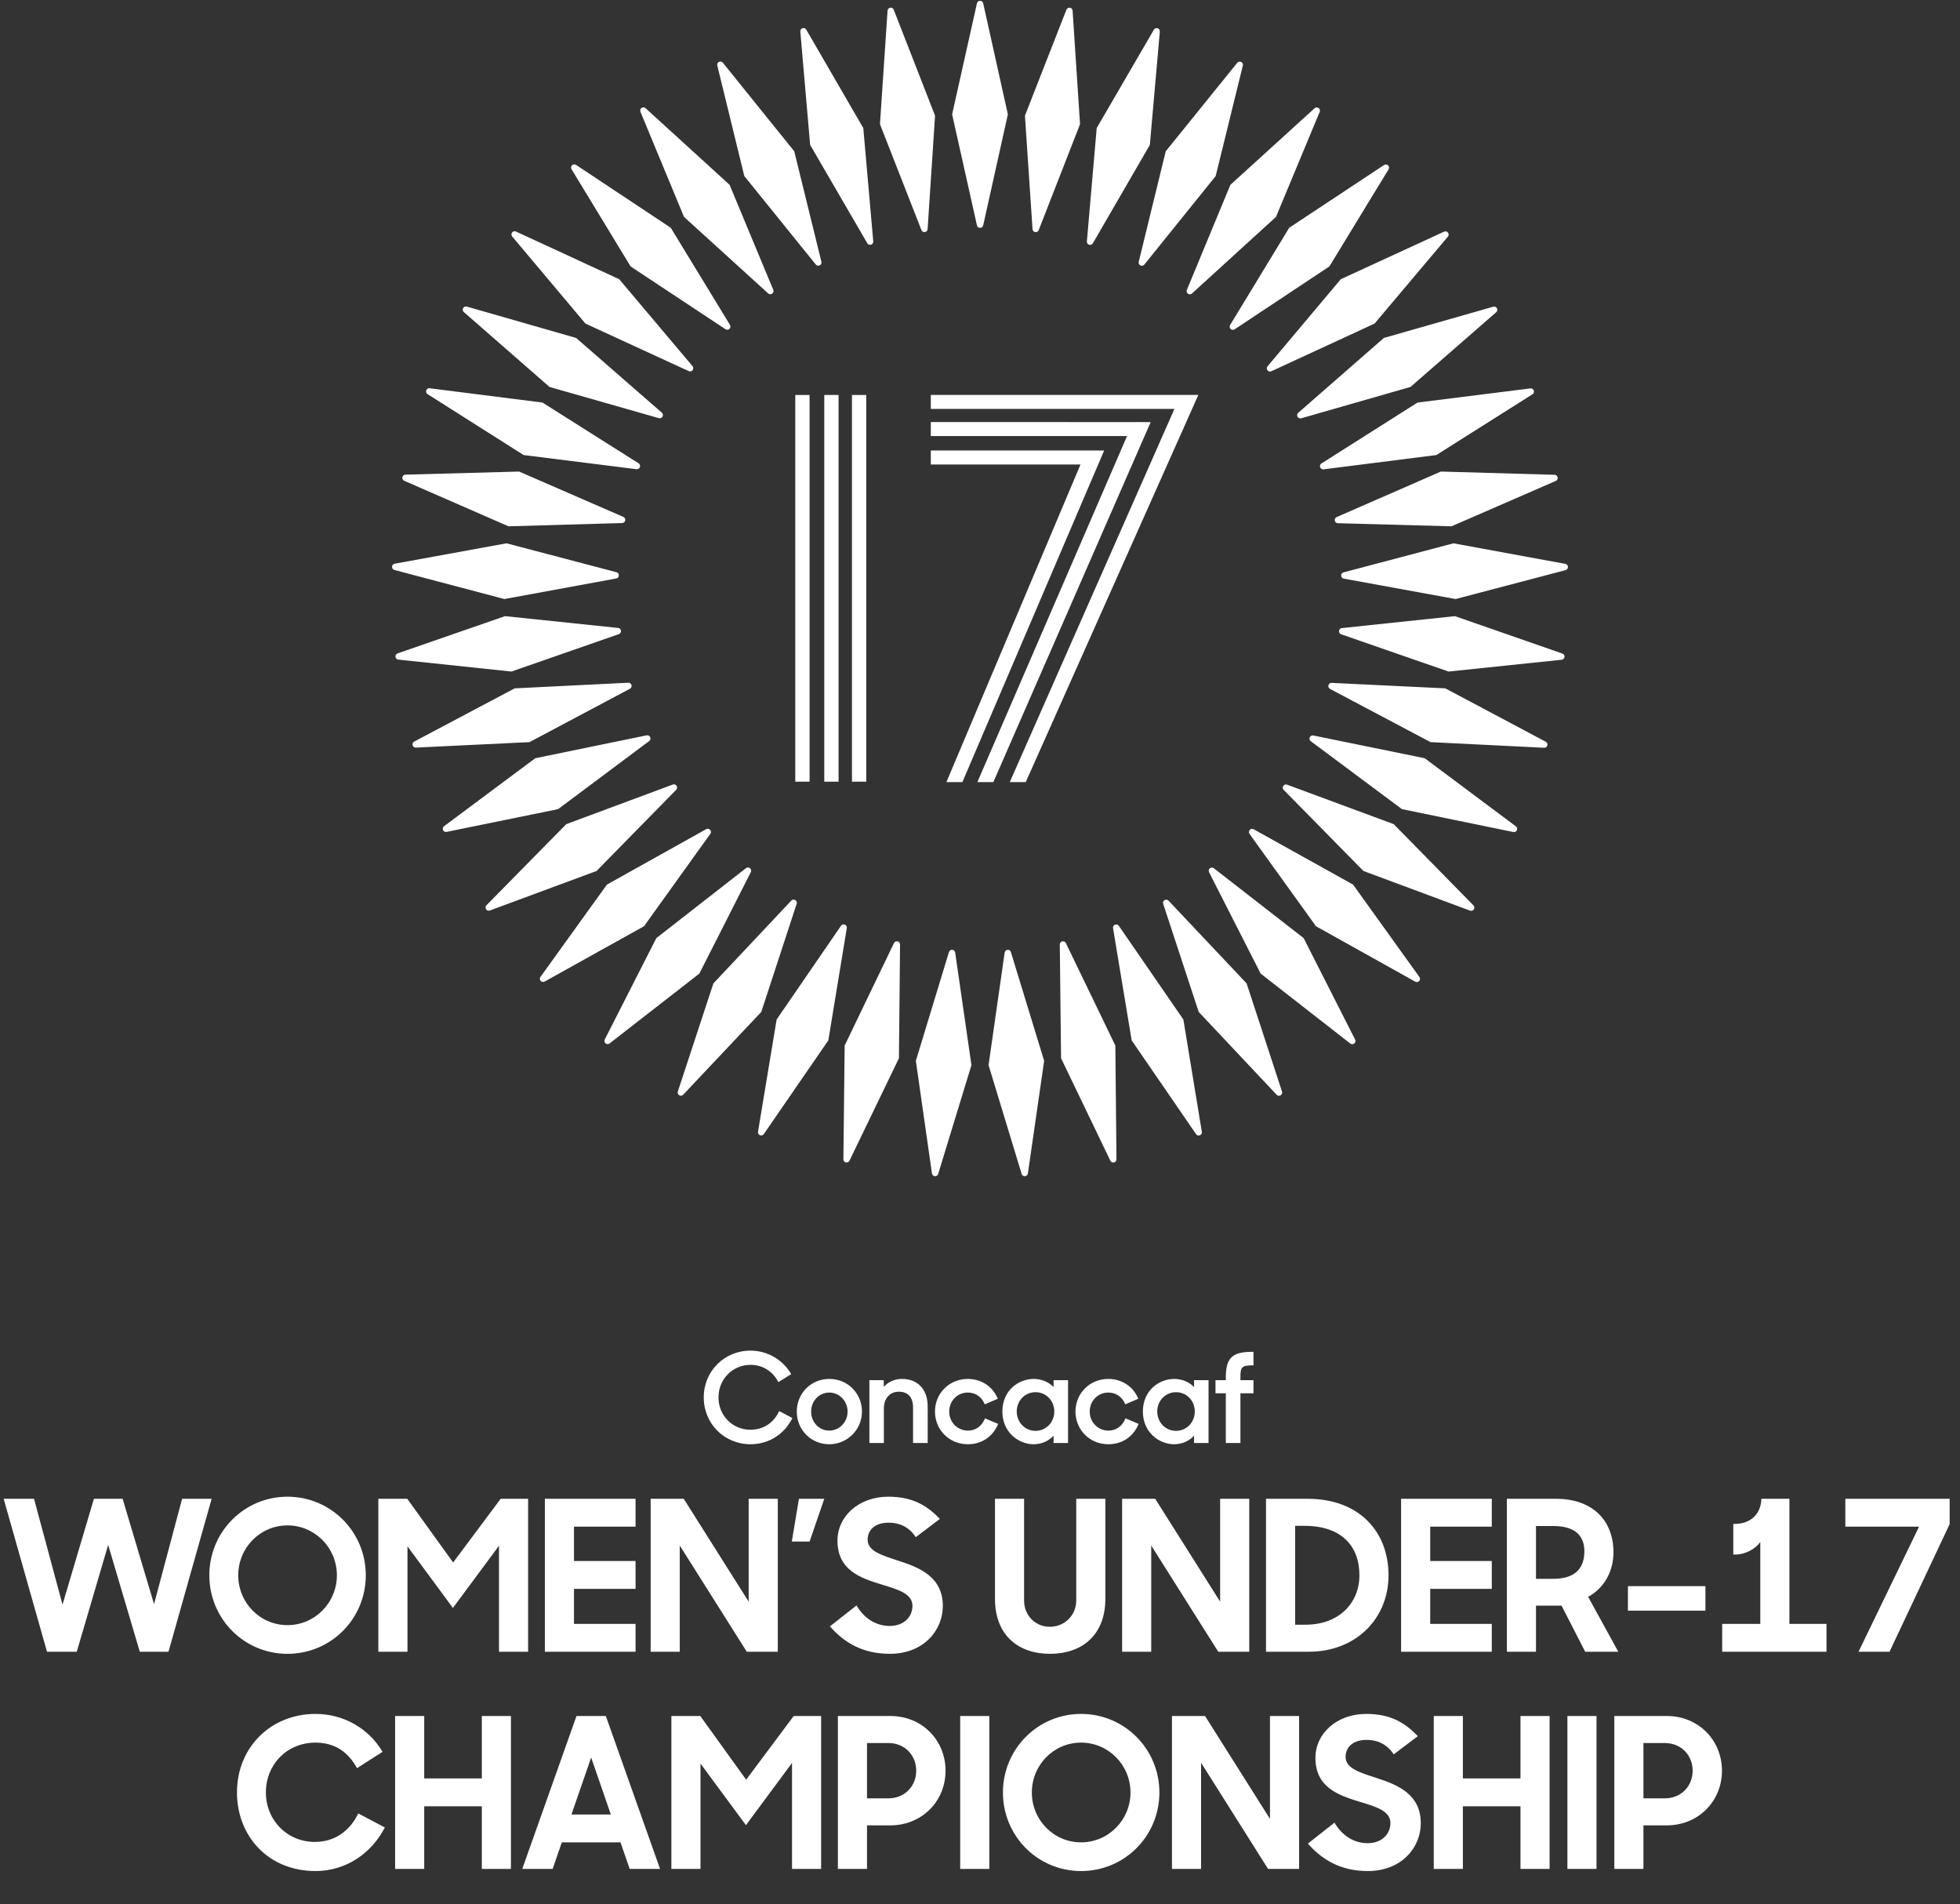
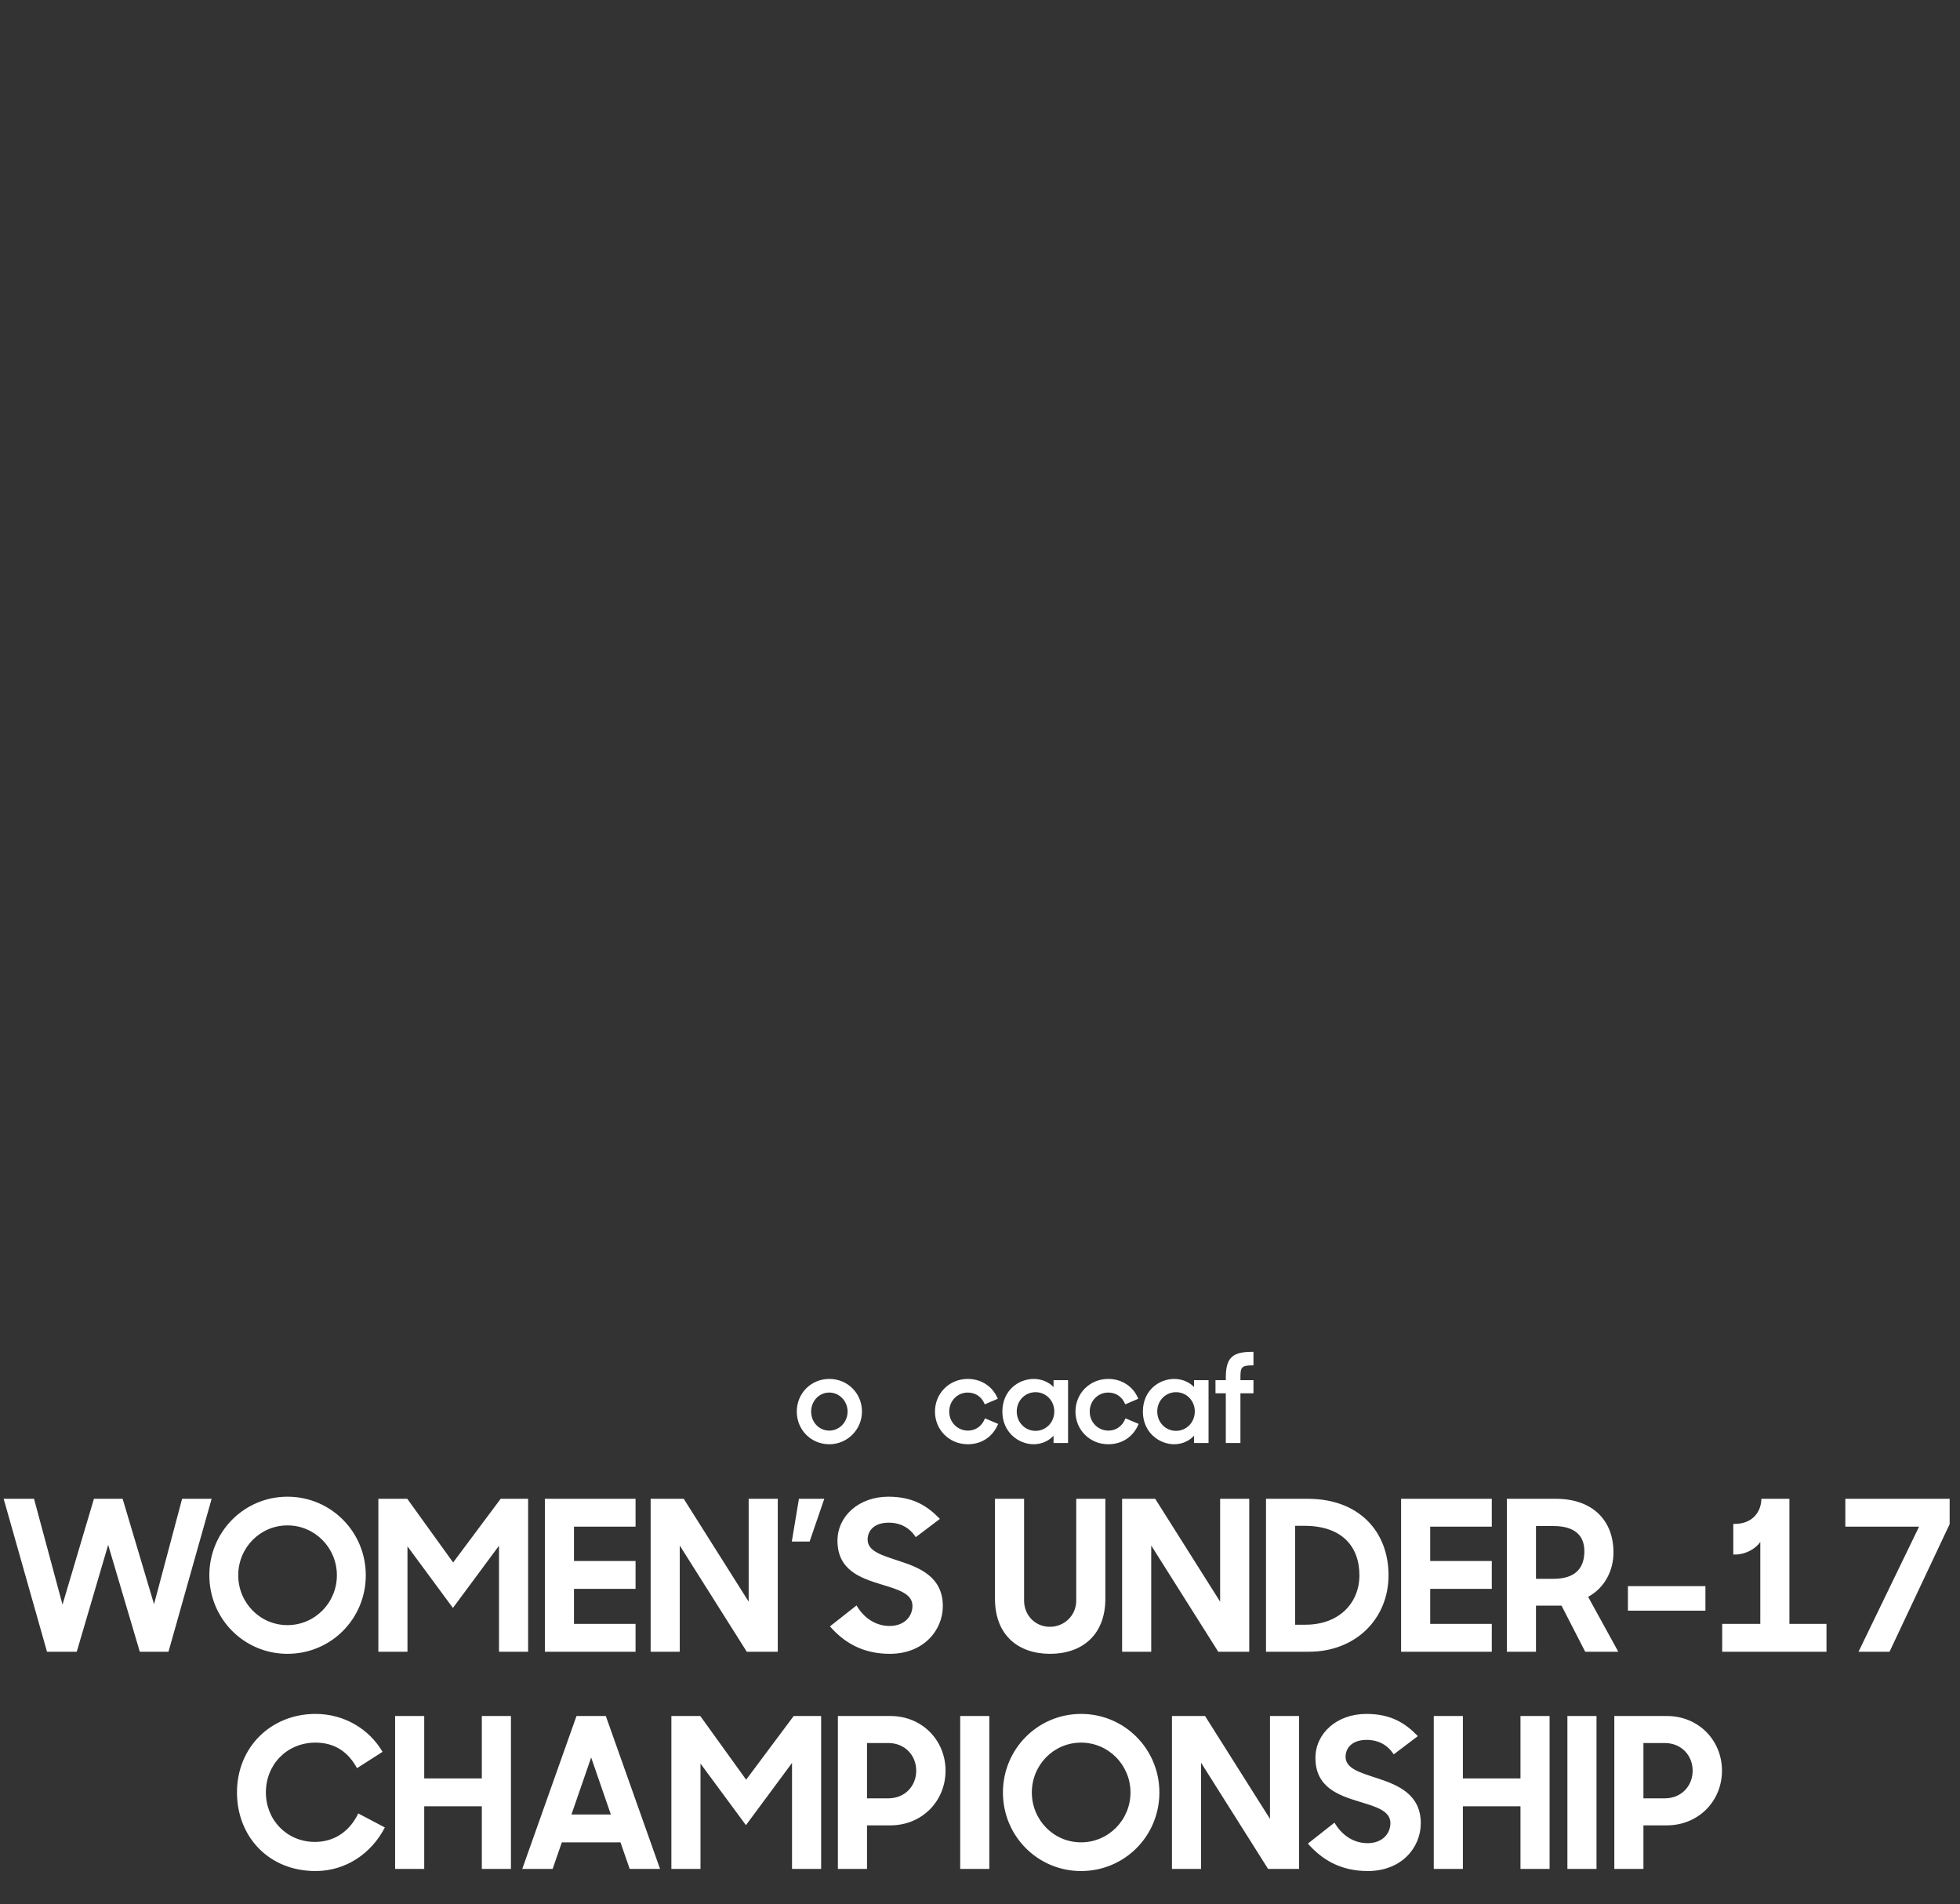
<svg xmlns="http://www.w3.org/2000/svg" width="1778px" height="1727px" viewBox="0 0 1778 1727" version="1.1">
  <rect x="0" y="0" width="1778" height="1727" fill="#333333" stroke="none" />
  <title>Womens under-17 championship/7</title>
  <g id="Womens-under-17-championship/7" stroke="none" stroke-width="1" fill="none" fill-rule="evenodd">
-     <path d="M680.861,1309.83 C657.053,1309.83 638.402,1291.18 638.402,1267.372 C638.402,1243.564 657.053,1224.914 680.861,1224.914 C695.825,1224.914 709.837,1232.897 717.43,1245.747 L717.73,1246.254 L706.081,1253.491 L705.778,1252.924 C700.643,1243.338 691.562,1237.839 680.861,1237.839 C664.551,1237.839 651.774,1250.812 651.774,1267.372 C651.774,1283.808 664.502,1296.683 680.749,1296.683 C692.167,1296.683 701.57,1290.704 706.547,1280.282 L706.82,1279.715 L718.839,1286.093 L718.567,1286.623 C711.061,1301.155 696.967,1309.83 680.861,1309.83 Z" id="Path" fill="#FFFFFF" fill-rule="nonzero" />
    <path d="M752.303,1309.83 C735.754,1309.83 722.792,1296.819 722.792,1280.207 C722.792,1263.597 735.754,1250.586 752.303,1250.586 C768.914,1250.586 781.926,1263.597 781.926,1280.207 C781.926,1296.542 768.636,1309.83 752.303,1309.83 Z M752.303,1262.951 C743.064,1262.951 735.828,1270.531 735.828,1280.207 C735.828,1289.884 743.064,1297.463 752.303,1297.463 C761.447,1297.463 768.887,1289.722 768.887,1280.207 C768.887,1270.693 761.447,1262.951 752.303,1262.951 Z" id="Shape" fill="#FFFFFF" fill-rule="nonzero" />
-     <path d="M828.276,1308.714 L828.276,1276.525 C828.276,1267.268 823.692,1262.17 815.371,1262.17 C807.255,1262.17 801.801,1268.299 801.801,1277.418 L801.801,1308.714 L788.653,1308.714 L788.653,1251.702 L801.686,1251.702 L801.686,1257.847 C805.775,1253.149 811.602,1250.586 818.276,1250.586 C832.623,1250.586 841.535,1260.14 841.535,1275.52 L841.535,1308.714 L828.276,1308.714 Z" id="Path" fill="#FFFFFF" fill-rule="nonzero" />
    <path d="M877.883,1309.83 C861.212,1309.83 848.151,1296.819 848.151,1280.207 C848.151,1263.597 861.212,1250.586 877.883,1250.586 C890,1250.586 900.349,1257.27 904.892,1268.03 L905.124,1268.583 L893.306,1273.632 L893.069,1273.08 C890.295,1266.643 884.76,1262.951 877.883,1262.951 C868.459,1262.951 861.075,1270.531 861.075,1280.207 C861.075,1289.884 868.557,1297.463 878.107,1297.463 C884.896,1297.463 890.57,1293.514 893.287,1286.9 L893.519,1286.337 L905.47,1291.387 L905.228,1291.945 C900.286,1303.311 890.319,1309.83 877.883,1309.83 Z" id="Path" fill="#FFFFFF" fill-rule="nonzero" />
    <path d="M937.692,1309.83 C923.732,1309.83 909.295,1298.75 909.295,1280.207 C909.295,1260.967 923.983,1250.586 937.801,1250.586 C944.663,1250.586 951.379,1253.377 955.729,1257.956 L955.729,1251.702 L968.876,1251.702 L968.876,1308.714 L955.729,1308.714 L955.729,1302.064 C951.292,1306.955 944.674,1309.83 937.692,1309.83 Z M939.365,1262.617 C929.815,1262.617 922.334,1270.296 922.334,1280.097 C922.334,1289.96 929.815,1297.687 939.365,1297.687 C948.915,1297.687 956.396,1289.96 956.396,1280.097 C956.396,1270.296 948.915,1262.617 939.365,1262.617 Z" id="Shape" fill="#FFFFFF" fill-rule="nonzero" />
    <path d="M1005.338,1309.83 C988.664,1309.83 975.604,1296.819 975.604,1280.207 C975.604,1263.597 988.664,1250.586 1005.338,1250.586 C1017.456,1250.586 1027.804,1257.27 1032.348,1268.03 L1032.579,1268.583 L1020.759,1273.632 L1020.522,1273.08 C1017.747,1266.643 1012.212,1262.951 1005.339,1262.951 C995.911,1262.951 988.528,1270.531 988.528,1280.207 C988.528,1289.884 996.009,1297.463 1005.562,1297.463 C1012.348,1297.463 1018.023,1293.514 1020.74,1286.9 L1020.972,1286.337 L1032.92,1291.387 L1032.677,1291.945 C1027.736,1303.311 1017.769,1309.83 1005.338,1309.83 Z" id="Path" fill="#FFFFFF" fill-rule="nonzero" />
    <path d="M1065.143,1309.83 C1051.186,1309.83 1036.749,1298.75 1036.749,1280.207 C1036.749,1260.967 1051.437,1250.586 1065.255,1250.586 C1072.117,1250.586 1078.83,1253.377 1083.18,1257.956 L1083.18,1251.702 L1096.327,1251.702 L1096.327,1308.714 L1083.18,1308.714 L1083.18,1302.066 C1078.745,1306.955 1072.125,1309.83 1065.143,1309.83 Z M1066.819,1262.617 C1057.266,1262.617 1049.785,1270.296 1049.785,1280.097 C1049.785,1289.96 1057.266,1297.687 1066.819,1297.687 C1076.369,1297.687 1083.85,1289.96 1083.85,1280.097 C1083.85,1270.296 1076.369,1262.617 1066.819,1262.617 Z" id="Shape" fill="#FFFFFF" fill-rule="nonzero" />
    <path d="M1111.985,1308.714 L1111.985,1263.622 L1102.62,1263.622 L1102.62,1251.702 L1111.985,1251.702 L1111.985,1249.402 C1111.985,1231.708 1117.692,1226.03 1135.47,1226.03 L1137.075,1226.03 L1137.075,1238.285 L1136.473,1238.285 C1126.076,1238.285 1125.244,1239.981 1125.244,1249.513 L1125.244,1251.702 L1137.075,1251.702 L1137.075,1263.622 L1125.244,1263.622 L1125.244,1308.714 L1111.985,1308.714 L1111.985,1308.714 Z" id="Path" fill="#FFFFFF" fill-rule="nonzero" />
    <path d="M69.625,1498 L98.125,1401.1 L126.815,1498 L152.845,1498 L191.985,1359.3 L165.195,1359.3 L139.735,1454.87 L111.235,1359.3 L85.205,1359.3 L56.705,1455.25 L30.865,1359.3 L3.315,1359.3 L42.645,1498 L69.625,1498 Z M260.765,1499.9 C300.285,1499.9 331.825,1468.17 331.825,1428.65 C331.825,1389.32 300.285,1357.4 260.765,1357.4 C221.435,1357.4 189.895,1389.32 189.895,1428.65 C189.895,1468.17 221.435,1499.9 260.765,1499.9 Z M260.765,1473.87 C235.875,1473.87 216.115,1453.54 216.115,1428.65 C216.115,1403.76 235.875,1383.43 260.765,1383.43 C285.655,1383.43 305.605,1403.76 305.605,1428.65 C305.605,1453.54 285.655,1473.87 260.765,1473.87 Z M369.635,1498 L369.635,1402.43 L410.865,1458.29 L452.665,1401.86 L452.665,1498 L479.075,1498 L479.075,1359.3 L454.185,1359.3 L411.055,1417.06 L369.445,1359.3 L343.225,1359.3 L343.225,1498 L369.635,1498 Z M576.545,1498 L576.545,1472.73 L520.685,1472.73 L520.685,1441 L576.545,1441 L576.545,1415.73 L520.685,1415.73 L520.685,1384.57 L576.545,1384.57 L576.545,1359.3 L494.275,1359.3 L494.275,1498 L576.545,1498 Z M616.635,1498 L616.635,1401.67 L677.435,1498 L705.555,1498 L705.555,1359.3 L679.145,1359.3 L679.145,1452.59 L620.245,1359.3 L590.225,1359.3 L590.225,1498 L616.635,1498 Z M734.435,1398.06 L747.735,1359.3 L724.745,1359.3 L718.285,1398.06 L734.435,1398.06 Z M807.205,1499.9 C837.795,1499.9 855.275,1478.62 855.275,1456.58 C855.275,1429.98 833.995,1421.62 815.185,1415.54 C800.365,1410.6 787.065,1406.99 787.065,1396.35 C787.065,1387.61 793.715,1380.96 806.065,1380.96 C816.895,1380.96 825.065,1385.52 830.765,1394.07 L852.615,1377.54 C841.405,1365.95 828.485,1357.4 805.875,1357.4 C779.085,1357.4 759.705,1375.07 759.705,1397.3 C759.705,1423.9 780.415,1431.12 799.035,1436.82 L799.479,1436.957 L799.479,1436.957 L800.366,1437.228 C814.675,1441.604 827.725,1445.332 827.725,1456.39 C827.725,1465.89 820.505,1474.63 807.015,1474.63 C794.665,1474.63 783.835,1467.79 776.995,1456.01 L752.865,1475.01 C765.405,1489.26 782.125,1499.9 807.205,1499.9 Z M952.555,1499.9 C981.435,1499.9 1002.715,1482.99 1002.715,1449.93 L1002.715,1359.3 L976.305,1359.3 L976.305,1451.64 C976.305,1464.94 965.665,1475.39 952.365,1475.39 C939.065,1475.39 928.995,1464.94 928.995,1451.64 L928.995,1359.3 L902.585,1359.3 L902.585,1449.93 C902.585,1482.99 923.675,1499.9 952.555,1499.9 Z M1044.325,1498 L1044.325,1401.67 L1105.125,1498 L1133.245,1498 L1133.245,1359.3 L1106.835,1359.3 L1106.835,1452.59 L1047.935,1359.3 L1017.915,1359.3 L1017.915,1498 L1044.325,1498 Z M1187.395,1498 C1229.765,1498 1259.595,1468.17 1259.595,1428.65 C1259.595,1389.32 1233.185,1359.3 1186.255,1359.3 L1148.445,1359.3 L1148.445,1498 L1187.395,1498 Z M1184.355,1473.49 L1174.855,1473.49 L1174.855,1383.81 L1183.215,1383.81 C1217.225,1383.81 1233.185,1402.43 1233.185,1428.65 C1233.185,1454.11 1214.375,1473.49 1184.355,1473.49 Z M1353.265,1498 L1353.265,1472.73 L1297.405,1472.73 L1297.405,1441 L1353.265,1441 L1353.265,1415.73 L1297.405,1415.73 L1297.405,1384.57 L1353.265,1384.57 L1353.265,1359.3 L1270.995,1359.3 L1270.995,1498 L1353.265,1498 Z M1393.355,1498 L1393.355,1456.2 L1416.535,1456.2 L1438.005,1498 L1468.025,1498 L1440.665,1448.22 C1455.675,1440.05 1463.655,1424.47 1463.655,1407.94 C1463.655,1378.87 1444.655,1359.3 1411.405,1359.3 L1366.945,1359.3 L1366.945,1498 L1393.355,1498 Z M1409.125,1431.88 L1393.355,1431.88 L1393.355,1384 L1409.125,1384 C1428.885,1384 1437.245,1392.93 1437.245,1406.8 C1437.245,1420.67 1430.595,1431.88 1409.125,1431.88 Z M1547.065,1460.76 L1547.065,1438.53 L1476.765,1438.53 L1476.765,1460.76 L1547.065,1460.76 Z M1656.885,1498 L1656.885,1472.73 L1623.255,1472.73 L1623.255,1359.3 L1597.795,1359.3 C1597.795,1369.18 1591.525,1382.1 1573.285,1382.1 L1572.335,1382.1 L1572.335,1409.84 L1574.425,1409.84 C1582.975,1409.84 1592.475,1404.9 1596.845,1398.44 L1596.845,1472.73 L1562.265,1472.73 L1562.265,1498 L1656.885,1498 Z M1714.075,1498 L1768.605,1382.29 L1768.605,1359.3 L1673.985,1359.3 L1673.985,1384.57 L1740.865,1384.57 L1685.955,1498 L1714.075,1498 Z M286.225,1696.9 C313.775,1696.9 336.955,1680.94 349.115,1657.38 L324.985,1644.65 C317.955,1659.47 304.655,1670.49 285.655,1670.49 C260.195,1670.49 241.195,1650.54 241.195,1625.65 C241.195,1600.19 260.385,1580.43 286.225,1580.43 C303.895,1580.43 316.055,1589.17 323.845,1603.61 L347.025,1588.79 C334.865,1568.08 312.255,1554.4 286.225,1554.4 C246.135,1554.4 214.975,1584.23 214.975,1625.65 C214.975,1665.17 243.285,1696.9 286.225,1696.9 Z M384.835,1695 L384.835,1638.19 L437.085,1638.19 L437.085,1695 L463.495,1695 L463.495,1556.3 L437.085,1556.3 L437.085,1612.92 L384.835,1612.92 L384.835,1556.3 L358.425,1556.3 L358.425,1695 L384.835,1695 Z M501.305,1695 L509.665,1670.87 L562.865,1670.87 L571.225,1695 L598.775,1695 L549.565,1556.3 L522.965,1556.3 L473.755,1695 L501.305,1695 Z M554.125,1645.6 L518.405,1645.6 L536.265,1593.92 L554.125,1645.6 Z M635.445,1695 L635.445,1599.43 L676.675,1655.29 L718.475,1598.86 L718.475,1695 L744.885,1695 L744.885,1556.3 L719.995,1556.3 L676.865,1614.06 L635.255,1556.3 L609.035,1556.3 L609.035,1695 L635.445,1695 Z M786.495,1695 L786.495,1655.48 L807.585,1655.48 C836.465,1655.48 857.745,1633.44 857.745,1605.89 C857.745,1578.34 836.465,1556.3 807.775,1556.3 L760.085,1556.3 L760.085,1695 L786.495,1695 Z M805.875,1630.97 L786.495,1630.97 L786.495,1580.81 L805.875,1580.81 C820.885,1580.81 831.145,1592.02 831.145,1605.89 C831.145,1619.76 820.885,1630.97 805.875,1630.97 Z M897.455,1695 L897.455,1556.3 L871.045,1556.3 L871.045,1695 L897.455,1695 Z M980.675,1696.9 C1020.195,1696.9 1051.735,1665.17 1051.735,1625.65 C1051.735,1586.32 1020.195,1554.4 980.675,1554.4 C941.345,1554.4 909.805,1586.32 909.805,1625.65 C909.805,1665.17 941.345,1696.9 980.675,1696.9 Z M980.675,1670.87 C955.785,1670.87 936.025,1650.54 936.025,1625.65 C936.025,1600.76 955.785,1580.43 980.675,1580.43 C1005.565,1580.43 1025.515,1600.76 1025.515,1625.65 C1025.515,1650.54 1005.565,1670.87 980.675,1670.87 Z M1089.545,1695 L1089.545,1598.67 L1150.345,1695 L1178.465,1695 L1178.465,1556.3 L1152.055,1556.3 L1152.055,1649.59 L1093.155,1556.3 L1063.135,1556.3 L1063.135,1695 L1089.545,1695 Z M1240.785,1696.9 C1271.375,1696.9 1288.855,1675.62 1288.855,1653.58 C1288.855,1627.512 1268.418,1618.962 1249.896,1612.908 L1248.765,1612.54 L1248.765,1612.54 C1233.945,1607.6 1220.645,1603.99 1220.645,1593.35 C1220.645,1584.61 1227.295,1577.96 1239.645,1577.96 C1250.475,1577.96 1258.645,1582.52 1264.345,1591.07 L1286.195,1574.54 C1274.985,1562.95 1262.065,1554.4 1239.455,1554.4 C1212.665,1554.4 1193.285,1572.07 1193.285,1594.3 C1193.285,1620.9 1213.995,1628.12 1232.615,1633.82 L1233.059,1633.957 L1233.059,1633.957 L1233.946,1634.228 C1248.255,1638.604 1261.305,1642.332 1261.305,1653.39 C1261.305,1662.89 1254.085,1671.63 1240.595,1671.63 C1228.245,1671.63 1217.415,1664.79 1210.575,1653.01 L1186.445,1672.01 C1198.985,1686.26 1215.705,1696.9 1240.785,1696.9 Z M1327.045,1695 L1327.045,1638.19 L1379.295,1638.19 L1379.295,1695 L1405.705,1695 L1405.705,1556.3 L1379.295,1556.3 L1379.295,1612.92 L1327.045,1612.92 L1327.045,1556.3 L1300.635,1556.3 L1300.635,1695 L1327.045,1695 Z M1448.265,1695 L1448.265,1556.3 L1421.855,1556.3 L1421.855,1695 L1448.265,1695 Z M1490.825,1695 L1490.825,1655.48 L1511.915,1655.48 C1540.795,1655.48 1562.075,1633.44 1562.075,1605.89 C1562.075,1578.34 1540.795,1556.3 1512.105,1556.3 L1464.415,1556.3 L1464.415,1695 L1490.825,1695 Z M1510.205,1630.97 L1490.825,1630.97 L1490.825,1580.81 L1510.205,1580.81 C1525.215,1580.81 1535.475,1592.02 1535.475,1605.89 C1535.475,1619.76 1525.215,1630.97 1510.205,1630.97 Z" id="WOMEN’SUNDER-17CHAMPIONSHIP" fill="#FFFFFF" fill-rule="nonzero" />
-     <path d="M917.006,863.411 L947.191,962.122 L932.431,1064.311 C931.935,1067.309 927.747,1067.629 926.801,1064.738 L896.76,965.997 L911.376,863.853 C911.872,860.848 916.052,860.528 917.006,863.411 Z M866.476,863.836 L881.237,966.002 L851.051,1064.728 C850.105,1067.62 845.917,1067.292 845.422,1064.294 L830.806,962.127 L860.846,863.409 C861.792,860.518 865.98,860.838 866.476,863.836 Z M966.881,855.284 L1011.781,948.235 L1012.788,1051.47 C1012.758,1054.506 1008.669,1055.459 1007.288,1052.751 L962.533,959.754 L961.389,856.573 C961.419,853.537 965.5,852.583 966.881,855.284 Z M816.471,856.535 L815.464,959.754 L770.563,1052.721 C769.182,1055.429 765.101,1054.467 765.071,1051.431 L766.223,948.235 L810.971,855.253 C812.351,852.553 816.44,853.506 816.471,856.535 Z M1014.934,839.632 L1073.489,924.642 L1090.249,1026.511 C1090.676,1029.524 1086.778,1031.088 1085.008,1028.617 L1026.575,943.545 L1009.693,841.745 C1009.266,838.739 1013.157,837.168 1014.934,839.632 Z M768.168,841.695 L751.416,943.549 L692.853,1028.567 C691.076,1031.031 687.185,1029.459 687.62,1026.454 L704.509,924.638 L762.927,839.59 C764.705,837.118 768.595,838.682 768.168,841.695 Z M1060.03,816.836 L1130.874,891.899 L1162.99,990.022 C1163.867,992.929 1160.266,995.072 1158.13,992.906 L1087.4,917.752 L1055.178,819.72 C1054.293,816.813 1057.894,814.67 1060.03,816.836 Z M722.696,819.645 L690.596,917.745 L619.736,992.839 C617.608,994.998 614,992.854 614.885,989.948 L647.122,891.908 L717.844,816.761 C719.973,814.595 723.581,816.739 722.696,819.645 Z M1101.118,787.418 L1182.597,850.795 L1229.305,942.861 C1230.625,945.592 1227.383,948.269 1224.949,946.454 L1143.57,882.963 L1096.77,791.011 C1095.443,788.273 1098.685,785.603 1101.118,787.418 Z M681.12,790.92 L634.419,882.971 L552.933,946.362 C550.492,948.17 547.266,945.508 548.578,942.762 L595.4,850.795 L676.764,787.327 C679.198,785.511 682.44,788.181 681.12,790.92 Z M1137.237,752.07 L1227.427,802.265 L1287.645,886.123 C1289.369,888.625 1286.577,891.76 1283.892,890.334 L1193.778,840.025 L1133.484,756.288 C1131.76,753.786 1134.552,750.644 1137.237,752.07 Z M644.419,756.182 L584.216,840.026 L494.011,890.228 C491.326,891.654 488.534,888.519 490.258,886.017 L550.568,802.265 L640.659,751.964 C643.344,750.545 646.143,753.673 644.419,756.182 Z M1167.535,711.627 L1264.331,747.457 L1336.647,821.139 C1338.722,823.359 1336.441,826.876 1333.573,825.884 L1236.838,789.917 L1164.468,716.364 C1162.385,714.152 1164.666,710.628 1167.535,711.627 Z M613.451,716.245 L541.158,789.92 L444.339,825.765 C441.47,826.757 439.189,823.233 441.272,821.02 L513.665,747.468 L610.377,711.508 C613.253,710.509 615.534,714.033 613.451,716.245 Z M1191.306,667.026 L1292.435,687.668 L1375.149,749.45 C1377.544,751.319 1375.828,755.149 1372.838,754.6 L1271.747,733.82 L1189.002,672.183 C1186.599,670.322 1188.316,666.485 1191.306,667.026 Z M588.943,672.055 L506.252,733.829 L405.092,754.479 C402.102,755.021 400.393,751.184 402.789,749.322 L485.556,687.67 L586.632,666.898 C589.614,666.356 591.338,670.186 588.943,672.055 Z M1035.76,382.773 L1035.759,382.802 L1043.831,382.804 L901.112,709.305 L886.611,709.305 L1022.38,395.49 L844.38,395.49 L844.38,382.773 L1029.337,382.801 L1029.352,382.773 L1035.76,382.773 Z M1001.639,408.557 L873.025,709.304 L858.523,709.304 L980.165,421.273 L844.38,421.273 L844.38,408.557 L1001.639,408.557 Z M1087.091,358.145 L1087.03,358.267 L930.512,709.301 L916.011,709.301 L1065.374,370.862 L844.38,370.862 L844.38,358.145 L1087.091,358.145 Z M734.412,358.194 L734.412,708.907 L721.437,708.907 L721.437,358.194 L734.412,358.194 Z M785.827,358.194 L785.827,708.907 L772.852,708.907 L772.852,358.194 L785.827,358.194 Z M760.707,358.194 L760.707,708.907 L747.732,708.907 L747.732,358.194 L760.707,358.194 Z M1207.989,619.326 L1311.086,624.285 L1402.26,672.717 C1404.915,674.197 1403.801,678.247 1400.765,678.164 L1297.683,673.06 L1206.494,624.773 C1203.847,623.293 1204.953,619.242 1207.989,619.326 Z M571.463,624.638 L480.312,673.062 L377.192,678.021 C374.156,678.105 373.042,674.062 375.696,672.574 L466.909,624.287 L569.967,619.191 C573.004,619.1 574.117,623.158 571.463,624.638 Z M1319.844,558.798 L1417.342,592.744 C1420.188,593.805 1419.707,597.97 1416.686,598.351 L1314.039,609.046 L1216.557,575.245 C1213.704,574.192 1214.177,570.02 1217.197,569.638 L1319.844,558.798 Z M458.147,558.797 L560.779,569.499 C563.792,569.873 564.281,574.046 561.428,575.106 L463.953,609.045 L361.283,598.212 C358.269,597.831 357.789,593.666 360.642,592.606 L458.147,558.797 Z M1318.503,492.744 L1420.037,511.403 C1423.012,512.013 1423.172,516.208 1420.25,517.048 L1320.433,543.289 L1218.931,524.76 C1215.956,524.157 1215.788,519.962 1218.709,519.122 L1318.503,492.744 Z M459.493,492.741 L559.287,518.983 C562.209,519.814 562.048,524.01 559.073,524.62 L457.555,543.287 L357.746,516.908 C354.825,516.069 354.992,511.873 357.967,511.263 L459.493,492.741 Z M1307.088,427.665 L1410.285,430.609 C1413.321,430.762 1414.122,434.881 1411.36,436.155 L1316.723,477.325 L1213.58,474.518 C1210.544,474.365 1209.743,470.246 1212.497,468.972 L1307.088,427.665 Z M470.902,427.672 L565.524,468.827 C568.278,470.101 567.484,474.221 564.448,474.373 L461.275,477.325 L366.661,436.018 C363.899,434.744 364.7,430.625 367.736,430.472 L470.902,427.672 Z M1390.217,357.567 L1302.972,412.697 L1200.615,425.665 C1197.586,425.978 1196.168,422.034 1198.7,420.356 L1285.877,365.096 L1388.318,352.25 C1391.339,351.93 1392.75,355.889 1390.217,357.567 Z M389.73,352.118 L492.11,365.094 L579.34,420.224 C581.873,421.895 580.454,425.846 577.433,425.533 L475.015,412.695 L387.816,357.428 C385.291,355.749 386.709,351.798 389.73,352.118 Z M1357.337,283.119 L1279.528,350.927 L1180.344,379.366 C1177.407,380.144 1175.401,376.467 1177.644,374.415 L1255.369,306.492 L1354.644,278.161 C1357.581,277.39 1359.587,281.082 1357.337,283.119 Z M423.418,278.037 L522.624,306.498 L600.418,374.292 C602.661,376.336 600.655,380.028 597.718,379.25 L498.465,350.926 L420.717,282.995 C418.475,280.943 420.481,277.267 423.418,278.037 Z M1313.474,214.576 L1246.924,293.461 L1153.248,336.714 C1150.464,337.926 1147.916,334.593 1149.823,332.228 L1216.266,253.237 L1310.056,210.075 C1312.841,208.87 1315.381,212.211 1313.474,214.576 Z M468.026,209.97 L561.725,253.238 L628.252,332.108 C630.159,334.48 627.619,337.814 624.834,336.601 L531.067,293.462 L464.601,214.456 C462.694,212.091 465.242,208.757 468.026,209.97 Z M1259.662,153.517 L1205.936,241.648 L1119.957,298.692 C1117.393,300.317 1114.365,297.411 1115.891,294.779 L1169.495,206.572 L1255.596,149.612 C1258.167,147.987 1261.188,150.901 1259.662,153.517 Z M522.499,149.512 L608.493,206.572 L662.204,294.68 C663.73,297.304 660.709,300.218 658.138,298.593 L572.052,241.648 L518.433,153.426 C516.907,150.794 519.935,147.888 522.499,149.512 Z M1197.163,101.401 L1157.519,196.695 L1081.258,266.196 C1078.97,268.195 1075.529,265.784 1076.635,262.954 L1116.15,167.592 L1192.548,98.152 C1194.844,96.161 1198.269,98.571 1197.163,101.401 Z M585.567,98.076 L661.842,167.601 L701.472,262.864 C702.578,265.694 699.145,268.119 696.857,266.121 L620.474,196.695 L580.944,101.318 C579.838,98.488 583.271,96.077 585.567,98.076 Z M1127.438,59.439 L1102.807,159.66 L1038.05,239.995 C1036.089,242.321 1032.328,240.46 1032.984,237.492 L1057.479,137.218 L1122.381,56.93 C1124.341,54.603 1128.102,56.472 1127.438,59.439 Z M655.737,56.871 L720.509,137.22 L745.133,237.426 C745.797,240.393 742.036,242.255 740.076,239.936 L675.189,159.67 L650.679,59.373 C650.023,56.398 653.776,54.544 655.737,56.871 Z M1052.128,28.607 L1043.08,131.422 L991.345,220.696 C989.766,223.282 985.761,222.024 985.959,218.988 L994.862,116.158 L1046.75,26.898 C1048.329,24.305 1052.334,25.579 1052.128,28.607 Z M731.383,26.859 L783.134,116.156 L792.166,218.94 C792.364,221.976 788.375,223.25 786.788,220.649 L734.908,131.42 L725.998,28.56 C725.799,25.524 729.804,24.265 731.383,26.859 Z M972.996,9.635 L979.747,112.617 L942.238,208.742 C941.079,211.549 936.929,210.908 936.662,207.888 L929.766,104.897 L967.412,8.757 C968.587,5.958 972.736,6.598 972.996,9.635 Z M810.718,8.745 L848.227,104.9 L841.468,207.868 C841.209,210.889 837.059,211.529 835.892,208.73 L798.246,112.613 L805.142,9.599 C805.409,6.579 809.551,5.938 810.718,8.745 Z M891.888,2.959 L914.285,103.707 L891.888,204.439 C891.171,207.391 886.976,207.391 886.243,204.439 L863.709,103.707 L886.243,2.959 C886.976,-0.001 891.171,0.007 891.888,2.959 Z" id="Combined-Shape" fill="#FFFFFF" />
  </g>
</svg>